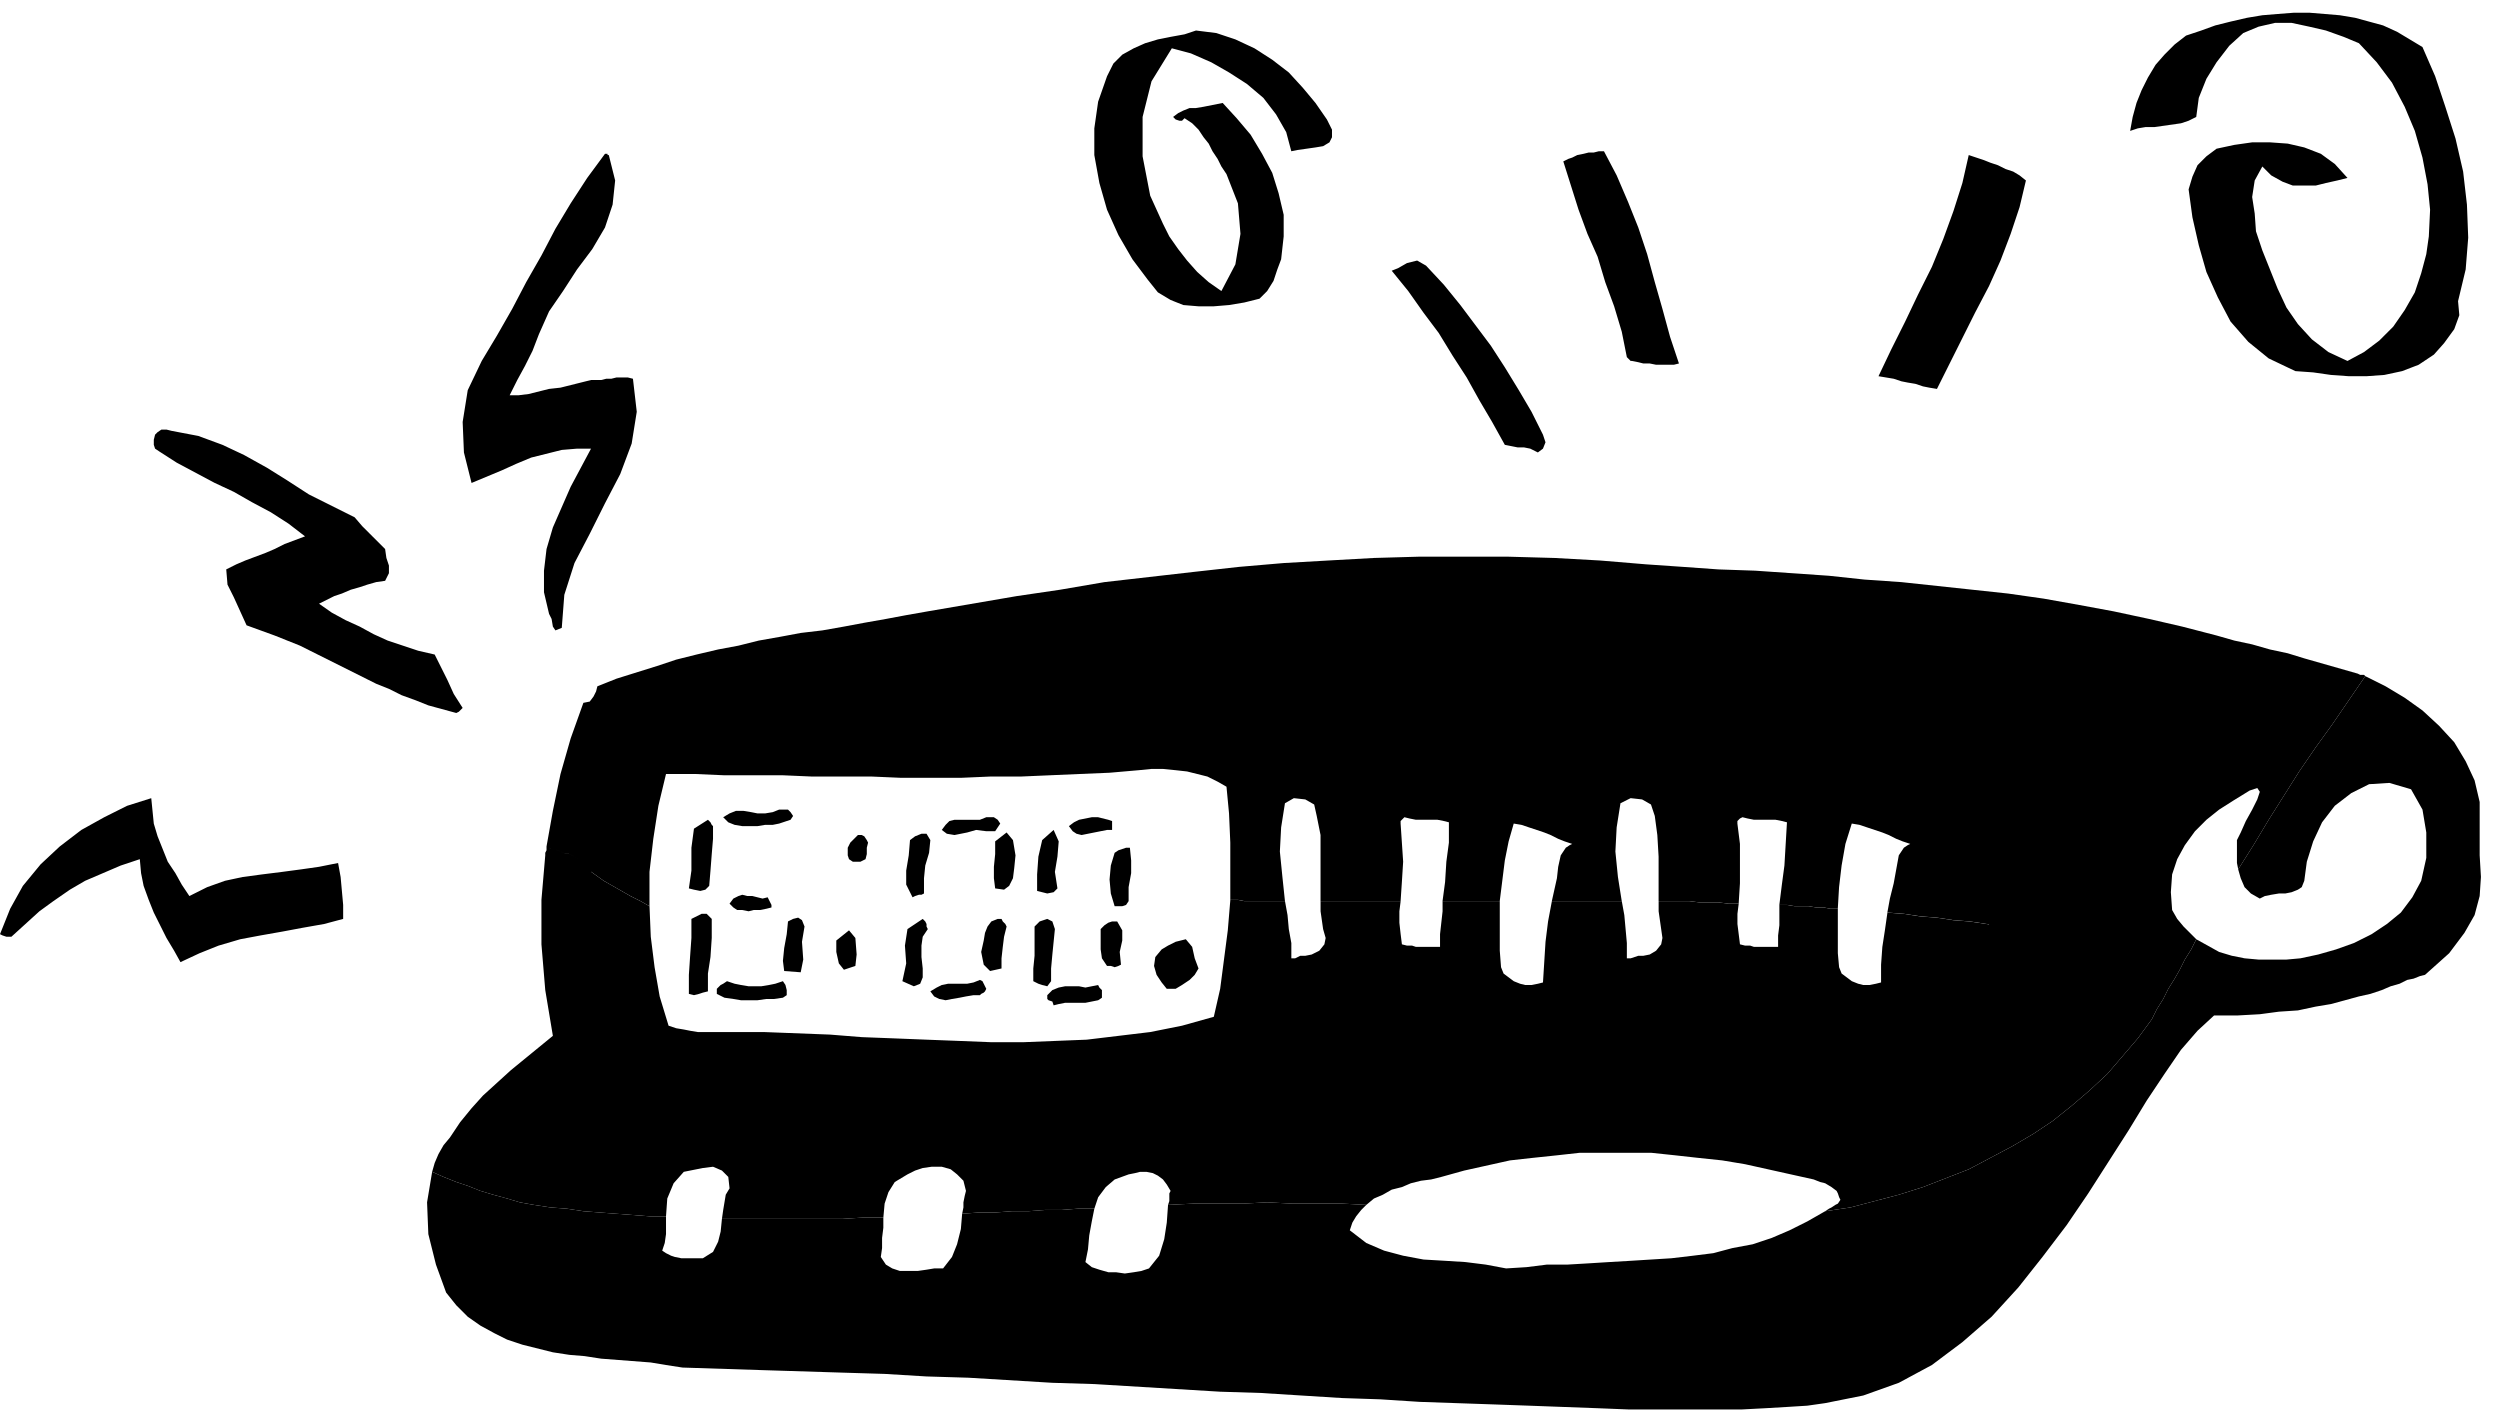
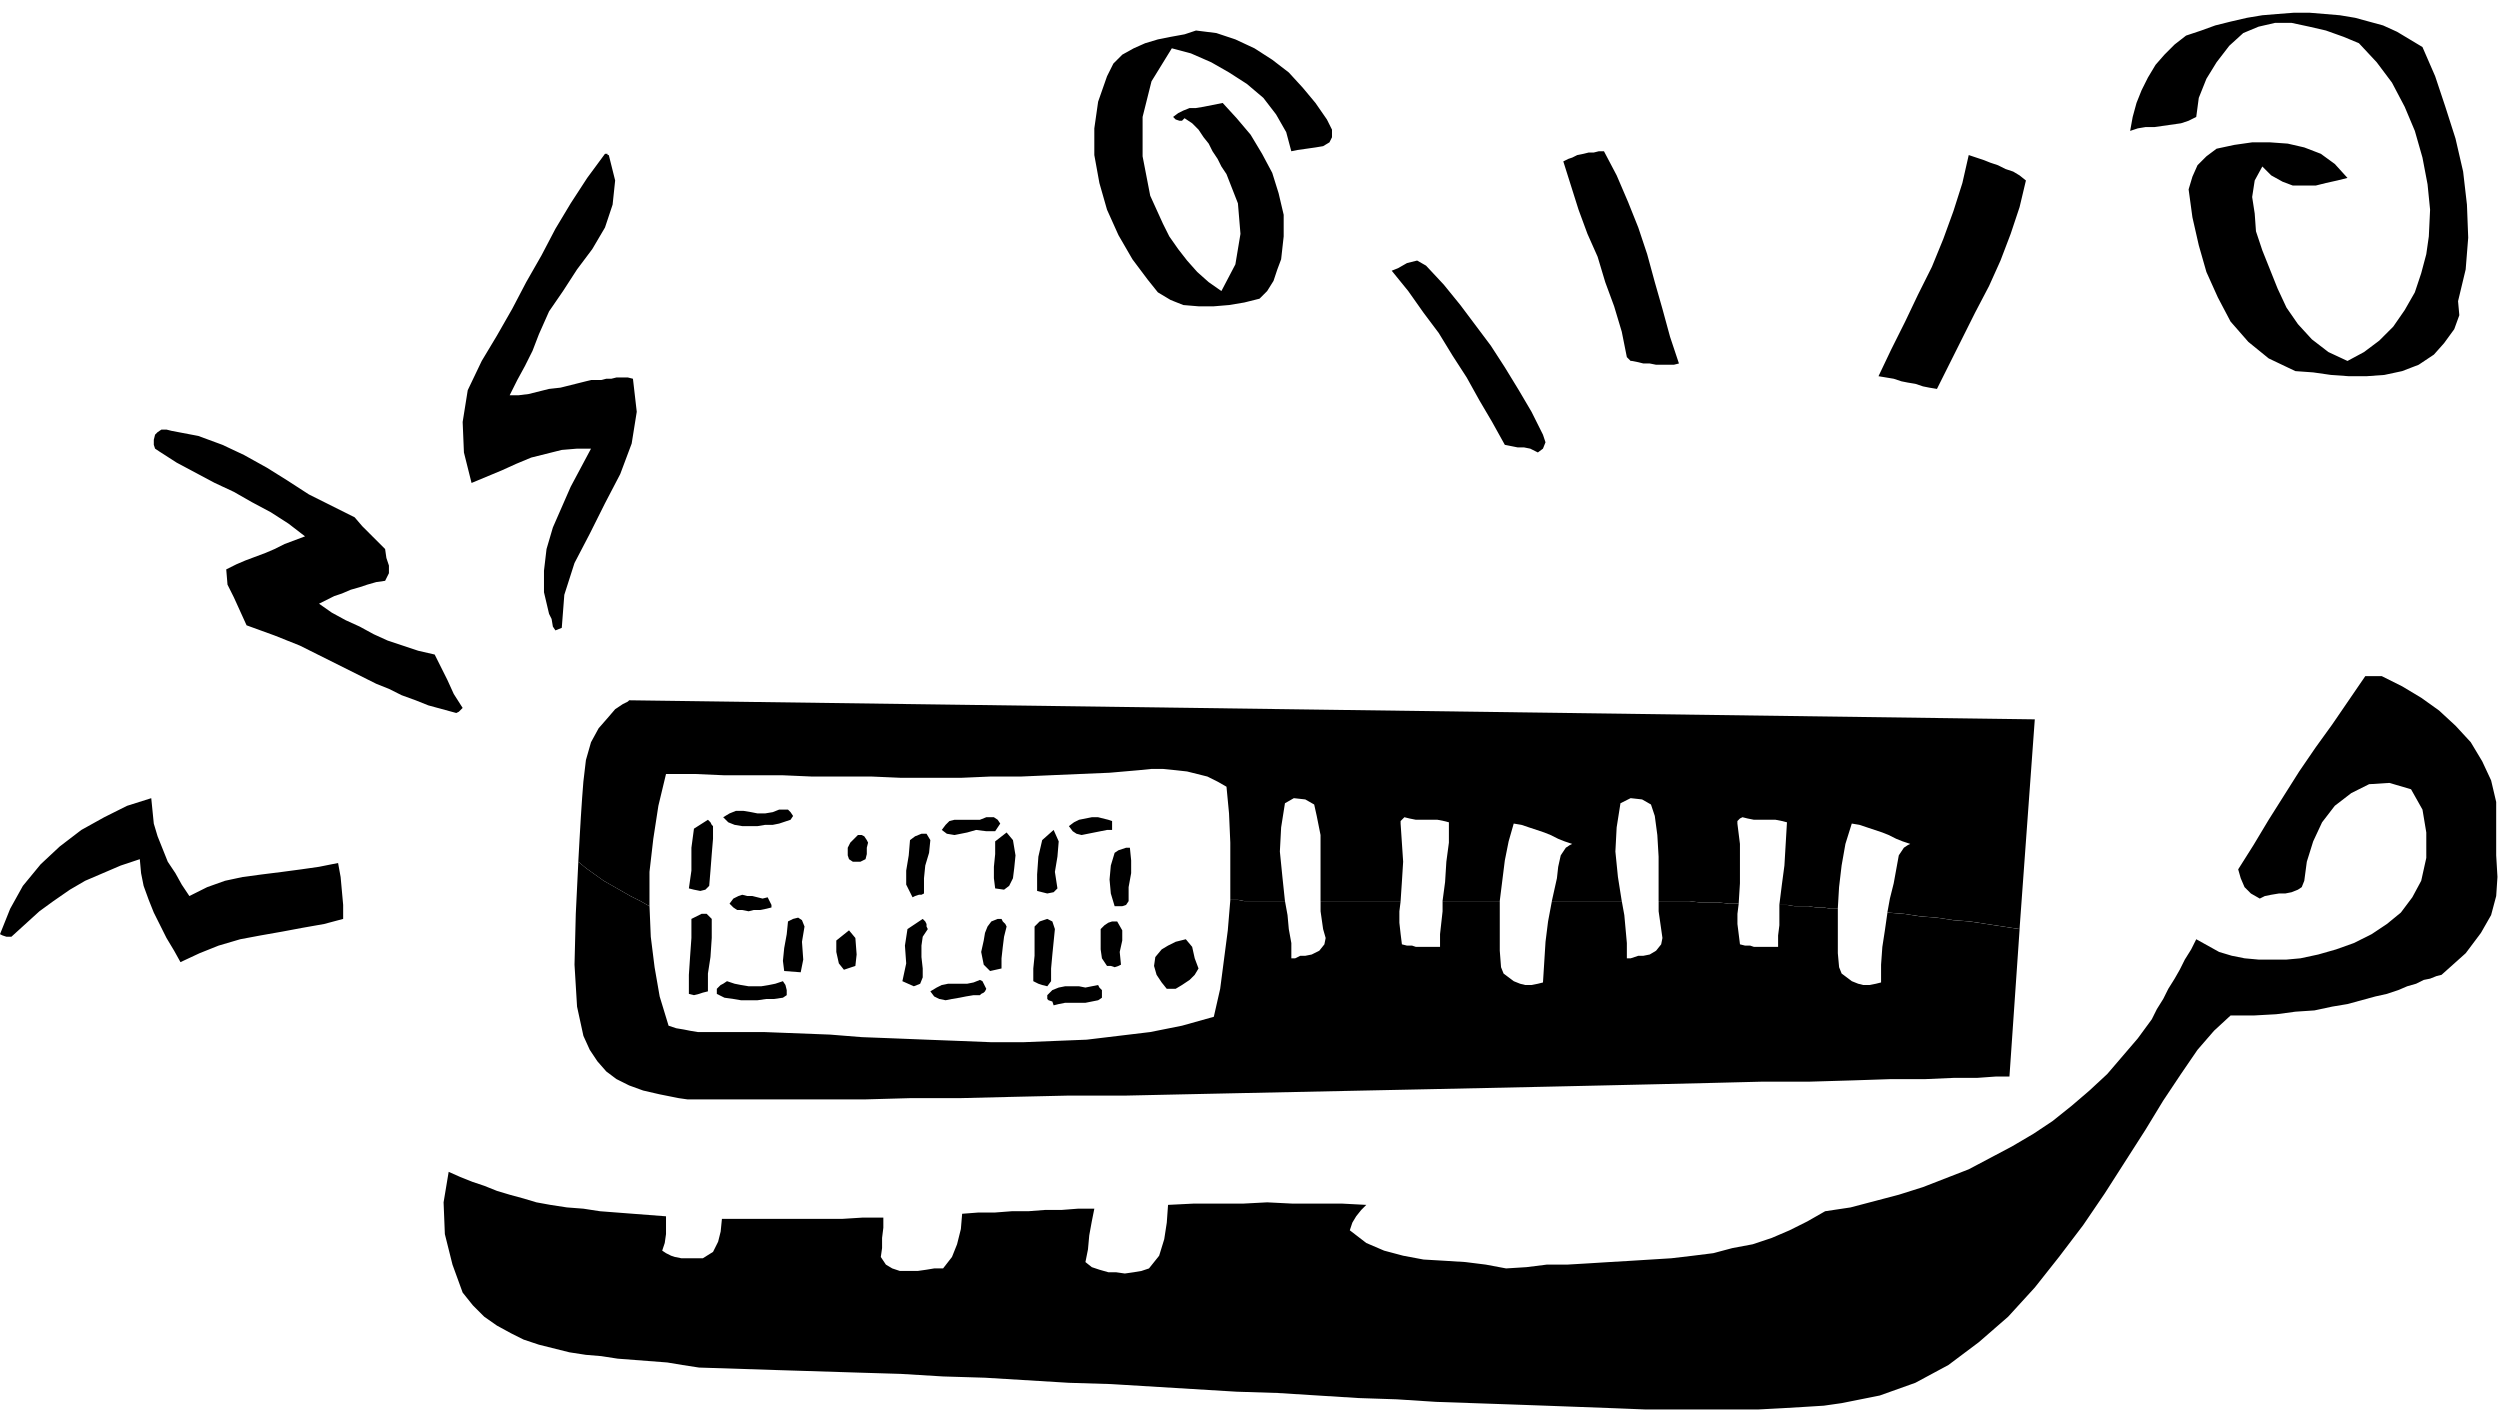
<svg xmlns="http://www.w3.org/2000/svg" width="1.967in" height="1.123in" fill-rule="evenodd" stroke-linecap="round" preserveAspectRatio="none" viewBox="0 0 1967 1123">
  <style>.pen1{stroke:none}.brush2{fill:#000}</style>
  <path d="m479 122 5 20-2 19-6 18-10 17-12 16-11 17-11 16-8 18-5 13-6 12-6 11-6 12h7l8-1 8-2 8-2 9-1 8-2 8-2 8-2h8l4-1h4l4-1h9l4 1 3 26-4 25-9 24-12 23-12 24-12 23-8 25-2 26-5 2-2-3-1-6-2-4-4-17v-17l2-17 5-17 7-16 7-16 8-15 8-15h-11l-12 1-12 3-12 3-12 5-11 5-12 5-12 5-6-24-1-24 4-25 11-23 12-20 12-21 11-21 12-21 11-21 12-20 13-20 14-19h2v1h1zM125 355l14 9 15 8 15 8 15 7 14 8 15 8 14 9 13 10-8 3-8 3-8 4-7 3-8 3-8 3-7 3-8 4 1 12 5 10 5 11 5 11 11 4 11 4 10 4 10 4 10 5 10 5 10 5 10 5 10 5 10 5 10 4 10 5 11 4 10 4 11 3 11 3 2-1 1-1 1-1 1-1-7-11-5-11-5-10-5-10-13-3-12-4-12-4-11-5-11-6-11-5-11-6-10-7 6-3 6-3 6-2 7-3 7-2 6-2 7-2 7-1 3-6v-6l-2-6-1-7-6-6-6-6-6-6-6-7-18-9-18-9-17-11-16-10-18-10-17-8-19-7-21-4-4-1h-4l-3 2-2 2-1 4v4l1 3 3 2zM9 737l11-10 11-10 11-8 13-9 12-7 14-6 14-6 15-5 1 11 2 10 4 11 4 10 5 10 5 10 6 10 5 9 15-7 15-6 17-5 16-3 17-3 16-3 17-3 15-4v-11l-1-11-1-11-2-11-15 3-14 2-15 2-16 2-15 2-14 3-14 5-14 7-6-9-5-9-6-9-4-10-4-10-3-10-1-10-1-10-19 6-18 9-18 10-17 13-15 14-14 17-10 18-8 20 2 1 3 1h4zm1007-618-4-15-8-14-10-13-13-11-14-9-14-8-16-7-15-4-16 26-7 28v31l6 31 5 11 5 11 5 10 7 10 7 9 8 9 9 8 10 7 11-21 4-24-2-24-9-23-4-6-3-6-4-6-3-6-4-5-4-6-5-5-6-4-2 2h-2l-3-1-2-2 4-3 4-2 5-2h5l6-1 5-1 5-1 5-1 11 12 11 13 9 15 8 15 5 16 4 17v17l-2 18-3 8-3 9-5 8-6 6-12 3-12 2-12 1h-12l-12-1-10-4-10-6-8-10-12-16-11-19-9-20-6-21-4-22v-21l3-21 7-20 5-10 7-7 9-5 9-4 10-3 10-2 11-2 9-3 16 2 15 5 15 7 14 9 13 10 11 12 10 12 9 13 4 8v6l-2 4-5 3-6 1-7 1-7 1-5 1zm918 118 1 11-4 11-8 11-8 9-12 8-13 5-14 3-14 1h-14l-14-1-14-2-14-1-21-10-16-13-14-16-10-19-9-20-6-21-5-22-3-22 3-10 4-9 7-7 8-6 14-3 14-2h14l14 1 13 3 13 5 11 8 10 11-8 2-9 2-8 2h-18l-8-3-9-5-7-7-6 11-2 13 2 13 1 14 5 15 6 15 6 15 7 15 9 13 11 12 13 10 15 7 13-7 12-9 11-11 9-13 8-14 5-15 4-15 2-14 1-21-2-20-4-21-6-21-8-19-10-19-12-16-14-15-12-5-14-5-13-3-14-3h-13l-13 3-12 5-11 10-10 13-8 13-6 15-2 15-6 3-6 2-7 1-7 1-7 1h-7l-6 1-6 2 2-11 3-11 4-10 5-10 6-10 7-8 8-8 9-7 12-4 11-4 12-3 13-3 12-2 12-1 13-1h12l12 1 12 1 12 2 11 3 11 3 11 5 10 6 10 6 10 23 8 24 8 25 6 26 3 26 1 26-2 25-6 25zm-385-115 6 2 6 2 5 2 6 2 6 3 6 2 5 3 5 4-5 21-7 21-8 21-9 20-11 21-10 20-10 20-10 20-6-1-5-1-6-2-6-1-5-1-6-2-6-1-6-1 10-21 11-22 10-21 11-22 9-22 8-22 7-22 5-22zm-228 164-7-21-6-22-6-21-6-22-7-21-8-20-9-21-10-19h-4l-4 1h-4l-4 1-5 1-4 2-3 1-4 2 6 19 6 19 7 19 8 18 6 20 7 19 6 20 4 20 1 1 1 1 1 1h1l5 1 4 1h5l5 1h14l4-1zm-107 56-9-18-10-17-11-18-11-17-12-16-12-16-13-16-14-15-7-4-8 2-7 4-5 2 13 16 12 17 12 16 11 18 11 17 10 18 10 17 10 18 5 1 5 1h5l5 1 6 3 4-3 2-5-2-6zM613 637h7l2 2 2 3-2 3-3 1-3 1-3 1-5 1h-6l-6 1h-12l-6-1-5-2-4-4 5-3 5-2h6l6 1 5 1h6l6-1 5-2zm-6 77-4 1-5 1h-5l-4 1-5-1h-4l-3-2-3-3 3-4 4-2 3-1 4 1h4l4 1 4 1 4-1 1 2 1 2 1 2v2zm-50 66-4 1-3 1-4 1-4-1v-15l1-15 1-14v-15l4-2 4-2h4l4 4v15l-1 15-2 13v14zm1-83-3 3-4 1-5-1-4-1 2-14v-18l2-15 11-7 1 1 1 1 1 2 1 1v10l-1 12-1 13-1 12zm58 88-7 1h-6l-7 1h-13l-6-1-7-1-6-3v-4l3-3 2-1 3-2 6 2 5 1 6 1h10l6-1 5-1 6-2 2 3 1 4v4l-3 2zm1-21-1-8 1-10 2-11 1-10 4-2 4-1 3 2 2 5-2 12 1 14-2 10-13-1zm56-4-9 3-4-5-2-9v-9l10-8 5 6 1 13-1 9zm4-82h-6l-3-2-1-3v-6l2-4 3-3 3-3h3l2 1 2 3 1 2-1 4v5l-1 4-4 2zm99-35h6l3 2 2 3-4 6h-7l-8-1-7 2-5 1-5 1-6-1-4-3 3-4 3-3 4-1h20l5-2zm-60 18 4-3 5-2h4l3 5-1 10-3 10-1 10v12l-2 1h-2l-3 1-2 1-5-10v-11l2-12 1-12zm-6 111 3-14-1-14 2-13 12-8 2 2 1 2v2l1 2-4 6-1 7v9l1 9v7l-2 5-5 2-9-4zm61 11h-5l-6 1-5 1-6 1-5 1-5-1-4-2-3-4 5-3 4-2 5-1h15l5-1 5-2 2 1 1 2 1 2 1 2-1 2-1 1-2 1-1 1zm17-21-9 2-5-5-2-10 2-9 1-6 2-5 3-4 5-2h3l1 2 2 2 1 2-2 8-1 8-1 9v8zm10-79-1 8-3 6-4 3-7-1-1-8v-9l1-10v-10l9-7 5 6 2 12-1 10zm77-37v7h-4l-5 1-5 1-5 1-5 1-4-1-3-2-3-4 4-3 4-2 5-1 5-1h5l4 1 4 1 3 1zm-46 7 4 9-1 12-2 12 2 13-3 3-5 1-4-1-4-1v-13l1-14 3-13 9-8zm-16 119v-10l1-10v-23l4-4 6-2 4 2 2 6-1 10-1 10-1 11v10l-3 4-4-1-3-1-4-2zm16 19-1-3-3-1-1-1v-3l4-4 5-2 5-1h11l5 1 5-1 5-1 1 2 2 2v6l-3 2-5 1-5 1h-16l-5 1-4 1zm53-32-2 1-3 1-3-1h-3l-4-6-1-7v-16l3-3 3-2 3-1h4l4 7v8l-2 9 1 10zm6-50-2 3-3 1h-6l-3-10-1-11 1-11 3-10 3-2 3-1 3-1h3l1 10v10l-2 11v11zm37 69h-7l-4-5-4-6-2-7 1-7 5-6 5-3 6-3 8-2 5 6 2 9 3 8-3 5-4 4-6 4-5 3z" class="pen1 brush2" />
-   <path d="m1861 532-13 19-13 19-13 18-13 19-12 19-12 19-12 20-12 19 2 7 3 7 5 5 7 4 4-2 5-1 6-1h5l5-1 5-2 3-2 2-5 2-15 5-16 7-15 10-13 13-10 14-7 16-1 17 5 9 16 3 18v20l-4 18-7 13-9 12-11 9-12 8-14 7-14 5-14 4-14 3-11 1h-22l-11-1-10-2-10-3-9-5-9-5-4 8-5 8-4 8-4 7-5 8-4 8-5 8-4 8-11 15-12 14-12 14-14 13-14 12-15 12-15 10-17 10-17 9-17 9-18 7-18 7-19 6-19 5-19 5-20 3-14 8-14 7-14 6-15 5-16 3-15 4-16 2-17 2-16 1-16 1-17 1-16 1-17 1h-16l-16 2-16 1-16-3-16-2-16-1-17-1-16-3-15-4-14-6-13-10 2-6 3-5 4-5 4-4-19-1h-39l-20-1-19 1h-39l-20 1-1 14-2 13-4 13-8 10-6 2-6 1-7 1-7-1h-6l-7-2-6-2-5-4 2-10 1-11 2-11 2-10h-13l-13 1h-13l-13 1h-13l-13 1h-13l-13 1-1 12-3 12-4 10-7 9h-7l-6 1-7 1h-14l-6-2-5-3-4-6 1-7v-8l1-8v-8h-16l-16 1h-95l-1 10-2 8-4 8-8 5h-17l-5-1-3-1-4-2-3-2 2-6 1-7v-14h-13l-13-1-13-1-13-1-13-1-13-2-13-1-13-2-11-2-10-3-11-3-10-3-10-4-9-3-10-4-9-4-4 24 1 25 6 24 8 22 8 10 9 9 10 7 11 6 10 5 12 4 12 3 12 3 13 2 12 1 13 2 13 1 13 1 13 1 12 2 13 2 31 1 31 1 32 1 32 1 33 1 33 2 33 1 33 2 33 2 33 1 33 2 33 2 33 2 32 1 32 2 32 2 30 1 31 2 29 1 29 1 28 1 27 1 27 1 25 1h88l19-1 17-1 16-1 14-2 30-6 28-10 26-14 24-18 23-20 21-23 19-24 19-25 17-25 16-25 16-25 14-23 14-21 13-19 13-15 13-12h18l18-1 15-2 15-1 14-3 12-2 11-3 11-3 9-2 9-3 7-3 7-2 6-3 5-1 5-2 4-1 19-17 12-16 8-14 4-15 1-15-1-17v-42l-4-17-7-15-9-15-12-13-13-12-14-10-15-9-16-8z" class="pen1 brush2" />
-   <path d="m1855 530-14-4-14-4-14-4-13-4-14-3-14-4-14-3-14-4-27-7-26-6-28-6-27-5-28-5-28-4-28-3-28-3-28-3-29-2-28-3-29-2-29-2-29-1-28-2-29-2-36-3-36-2-36-1h-71l-35 1-36 2-35 2-35 3-36 4-35 4-35 4-35 6-34 5-35 6-35 6-17 3-16 3-17 3-16 3-17 3-17 2-16 3-17 3-16 4-16 3-17 4-16 4-15 5-16 5-16 5-15 6-1 4-2 4-3 4-5 1-10 28-8 28-6 29-5 28 4 2 5 1 4 2 5 1 4 2 4 2 5 1 4 2 2-21 3-21 3-20 4-19h50l25-1h25l25-1h25l24-1h25l25-1 25-1h24l25-1 24-1 25-1h25l24-1 25-1h24l25-1 25-1h24l25-1h75l24-1h50l25 1h51l25 1 19 2 19 2 19 2 18 2 19 2 18 3 19 2 18 3 18 4 18 3 18 4 18 5 17 4 17 6 17 5 17 6 3 43 2 43-2 43-11 41-1 2-2 2-3 1-3 2-21 3-22 3-21 2-22 3-22 2-22 1-21 2-22 2-22 1-22 1-23 1-22 1-22 1h-22l-22 1h-22l-23 1h-44l-22 1h-22l-22 1h-22l-22 1h-22l-22 1h-22l-21 1-22 1-21 1-22 2-21 1H618l-17-1h-18l-17-1-12-5-15-2-15-2-14-3-13-4-11-7-7-10-3-16-5-28-3-29-2-29-1-30v-7l-4-2-5-1-4-2-4-2-5-1-4-2-5-1-4-2v3l-1 2v2l-3 35v35l3 36 6 36-11 9-11 9-11 9-11 10-11 10-9 10-9 11-8 12-5 6-4 7-3 7-2 7 9 4 10 4 9 3 10 4 10 3 11 3 10 3 11 2 13 2 13 1 13 2 13 1 13 1 13 1 13 1h13l1-14 5-12 8-9 15-3 8-1 7 3 5 5 1 9-3 5-1 6-1 6-1 7h95l16-1h16l1-11 3-9 5-8 10-6 6-3 6-2 7-1h8l7 2 5 4 5 5 2 8-1 4-1 5v4l-1 5 13-1h13l13-1h13l13-1h13l13-1h13l3-9 6-8 7-6 11-4 5-1 4-1h5l5 1 4 2 4 3 3 4 3 5-1 2v6l-1 3 20-1h39l19-1 20 1h39l19 1 6-5 7-3 7-4 8-2 7-3 8-2 8-1 8-2 18-5 18-4 18-4 18-2 19-2 18-2h56l19 2 18 2 19 2 18 3 18 4 18 4 18 4 5 2 4 1 5 3 4 3 1 2 1 3 1 2-2 3-2 1-3 2-2 1-3 2 20-3 19-5 19-5 19-6 18-7 18-7 17-9 17-9 17-10 15-10 15-12 14-12 14-13 12-14 12-14 11-15 4-8 5-8 4-8 5-8 4-7 4-8 5-8 4-8-5-5-5-5-5-6-4-7-1-14 1-14 4-12 6-11 8-11 9-9 10-8 11-7 13-8 6-2 2 3-2 6-4 8-5 9-4 9-3 6v18l1 5 12-19 12-20 12-19 12-19 13-19 13-18 13-19 13-19-1-1h-3l-2-1z" class="pen1 brush2" />
+   <path d="m1861 532-13 19-13 19-13 18-13 19-12 19-12 19-12 20-12 19 2 7 3 7 5 5 7 4 4-2 5-1 6-1h5l5-1 5-2 3-2 2-5 2-15 5-16 7-15 10-13 13-10 14-7 16-1 17 5 9 16 3 18v20l-4 18-7 13-9 12-11 9-12 8-14 7-14 5-14 4-14 3-11 1h-22l-11-1-10-2-10-3-9-5-9-5-4 8-5 8-4 8-4 7-5 8-4 8-5 8-4 8-11 15-12 14-12 14-14 13-14 12-15 12-15 10-17 10-17 9-17 9-18 7-18 7-19 6-19 5-19 5-20 3-14 8-14 7-14 6-15 5-16 3-15 4-16 2-17 2-16 1-16 1-17 1-16 1-17 1h-16l-16 2-16 1-16-3-16-2-16-1-17-1-16-3-15-4-14-6-13-10 2-6 3-5 4-5 4-4-19-1h-39l-20-1-19 1h-39l-20 1-1 14-2 13-4 13-8 10-6 2-6 1-7 1-7-1h-6l-7-2-6-2-5-4 2-10 1-11 2-11 2-10h-13l-13 1h-13l-13 1h-13l-13 1h-13l-13 1-1 12-3 12-4 10-7 9h-7l-6 1-7 1h-14l-6-2-5-3-4-6 1-7v-8l1-8v-8h-16l-16 1h-95l-1 10-2 8-4 8-8 5h-17l-5-1-3-1-4-2-3-2 2-6 1-7v-14l-13-1-13-1-13-1-13-1-13-2-13-1-13-2-11-2-10-3-11-3-10-3-10-4-9-3-10-4-9-4-4 24 1 25 6 24 8 22 8 10 9 9 10 7 11 6 10 5 12 4 12 3 12 3 13 2 12 1 13 2 13 1 13 1 13 1 12 2 13 2 31 1 31 1 32 1 32 1 33 1 33 2 33 1 33 2 33 2 33 1 33 2 33 2 33 2 32 1 32 2 32 2 30 1 31 2 29 1 29 1 28 1 27 1 27 1 25 1h88l19-1 17-1 16-1 14-2 30-6 28-10 26-14 24-18 23-20 21-23 19-24 19-25 17-25 16-25 16-25 14-23 14-21 13-19 13-15 13-12h18l18-1 15-2 15-1 14-3 12-2 11-3 11-3 9-2 9-3 7-3 7-2 6-3 5-1 5-2 4-1 19-17 12-16 8-14 4-15 1-15-1-17v-42l-4-17-7-15-9-15-12-13-13-12-14-10-15-9-16-8z" class="pen1 brush2" />
  <path d="m495 551-1 1-4 2-6 4-6 7-7 8-6 11-4 14-2 17-1 13-1 15-1 17-1 18 6 5 7 5 7 5 7 4 7 4 7 4 8 4 7 4v-27l3-26 4-26 6-25h23l23 1h46l23 1h47l23 1h47l23-1h24l23-1 23-1 24-1 23-2 10-1h9l10 1 9 1 8 2 8 2 8 4 7 4 2 21 1 23v45h6l5 1h32l-2-19-2-20 1-19 3-19 7-4 9 1 7 4 2 9 3 15v52h63l1-15 1-16-1-15-1-15v-2l1-1 1-1 1-1 4 1 5 1h17l5 1 4 1v16l-2 15-1 16-2 15h45l2-16 2-16 3-15 4-14 6 1 6 2 6 2 6 2 5 2 6 3 5 2 6 2-2 1-3 2-2 3-2 3-2 9-1 9-2 9-2 9h55l-3-19-2-20 1-19 3-19 8-4 9 1 7 4 3 9 2 15 1 17v35h24l8 1h15l8 1h8l1-16v-31l-2-16v-2l1-1 1-1 2-1 4 1 5 1h17l5 1 4 1-1 17-1 17-2 15-2 16h6l6 1h11l6 1h6l5 1h6l1-17 2-17 3-17 5-16 6 1 6 2 6 2 6 2 5 2 6 3 5 2 6 2-2 1-3 2-2 3-2 3-2 11-2 11-3 12-2 11 13 1 13 2 13 1 13 2 13 1 13 2 13 2 13 2 12-165-1106-15z" class="pen1 brush2" />
  <path d="m1480 773-4 1-5 1h-5l-4-1-5-2-4-3-4-3-2-5-1-11v-35h-6l-5-1h-6l-6-1h-11l-6-1h-6v16l-1 8v9h-19l-3-1h-4l-4-1-1-8-1-8v-8l1-8h-8l-8-1h-15l-8-1h-24v8l1 7 1 7 1 7-1 5-4 5-5 3-5 1h-4l-3 1-3 1h-3v-12l-1-11-1-11-2-11h-55l-3 16-2 16-1 16-1 16-4 1-5 1h-5l-4-1-5-2-4-3-4-3-2-5-1-13v-39h-45v8l-1 9-1 9v10h-19l-3-1h-4l-4-1-1-8-1-9v-9l1-8h-63v8l1 7 1 7 2 7-1 5-4 5-6 3-5 1h-4l-2 1-2 1h-3v-12l-2-11-1-11-2-11h-32l-5-1h-6l-2 24-3 23-3 23-5 22-25 7-25 5-25 3-25 3-25 1-25 1h-25l-25-1-26-1-25-1-26-1-25-2-26-1-26-1h-52l-6-1-5-1-6-1-6-2-7-23-4-23-3-24-1-24-7-4-8-4-7-4-7-4-7-4-7-5-7-5-6-5-2 41-1 40 2 33 5 23 5 11 6 9 7 8 8 6 10 5 11 4 13 3 15 3 7 1h139l36-1h39l41-1 44-1h45l46-1 47-1 48-1 48-1 48-1 47-1 47-1 45-1 44-1 42-1 40-1h37l34-1 30-1h27l23-1h18l14-1h11l8-116-13-2-13-2-13-2-13-1-13-2-13-1-13-2-13-1-2 14-2 13-1 14v14z" class="pen1 brush2" />
</svg>